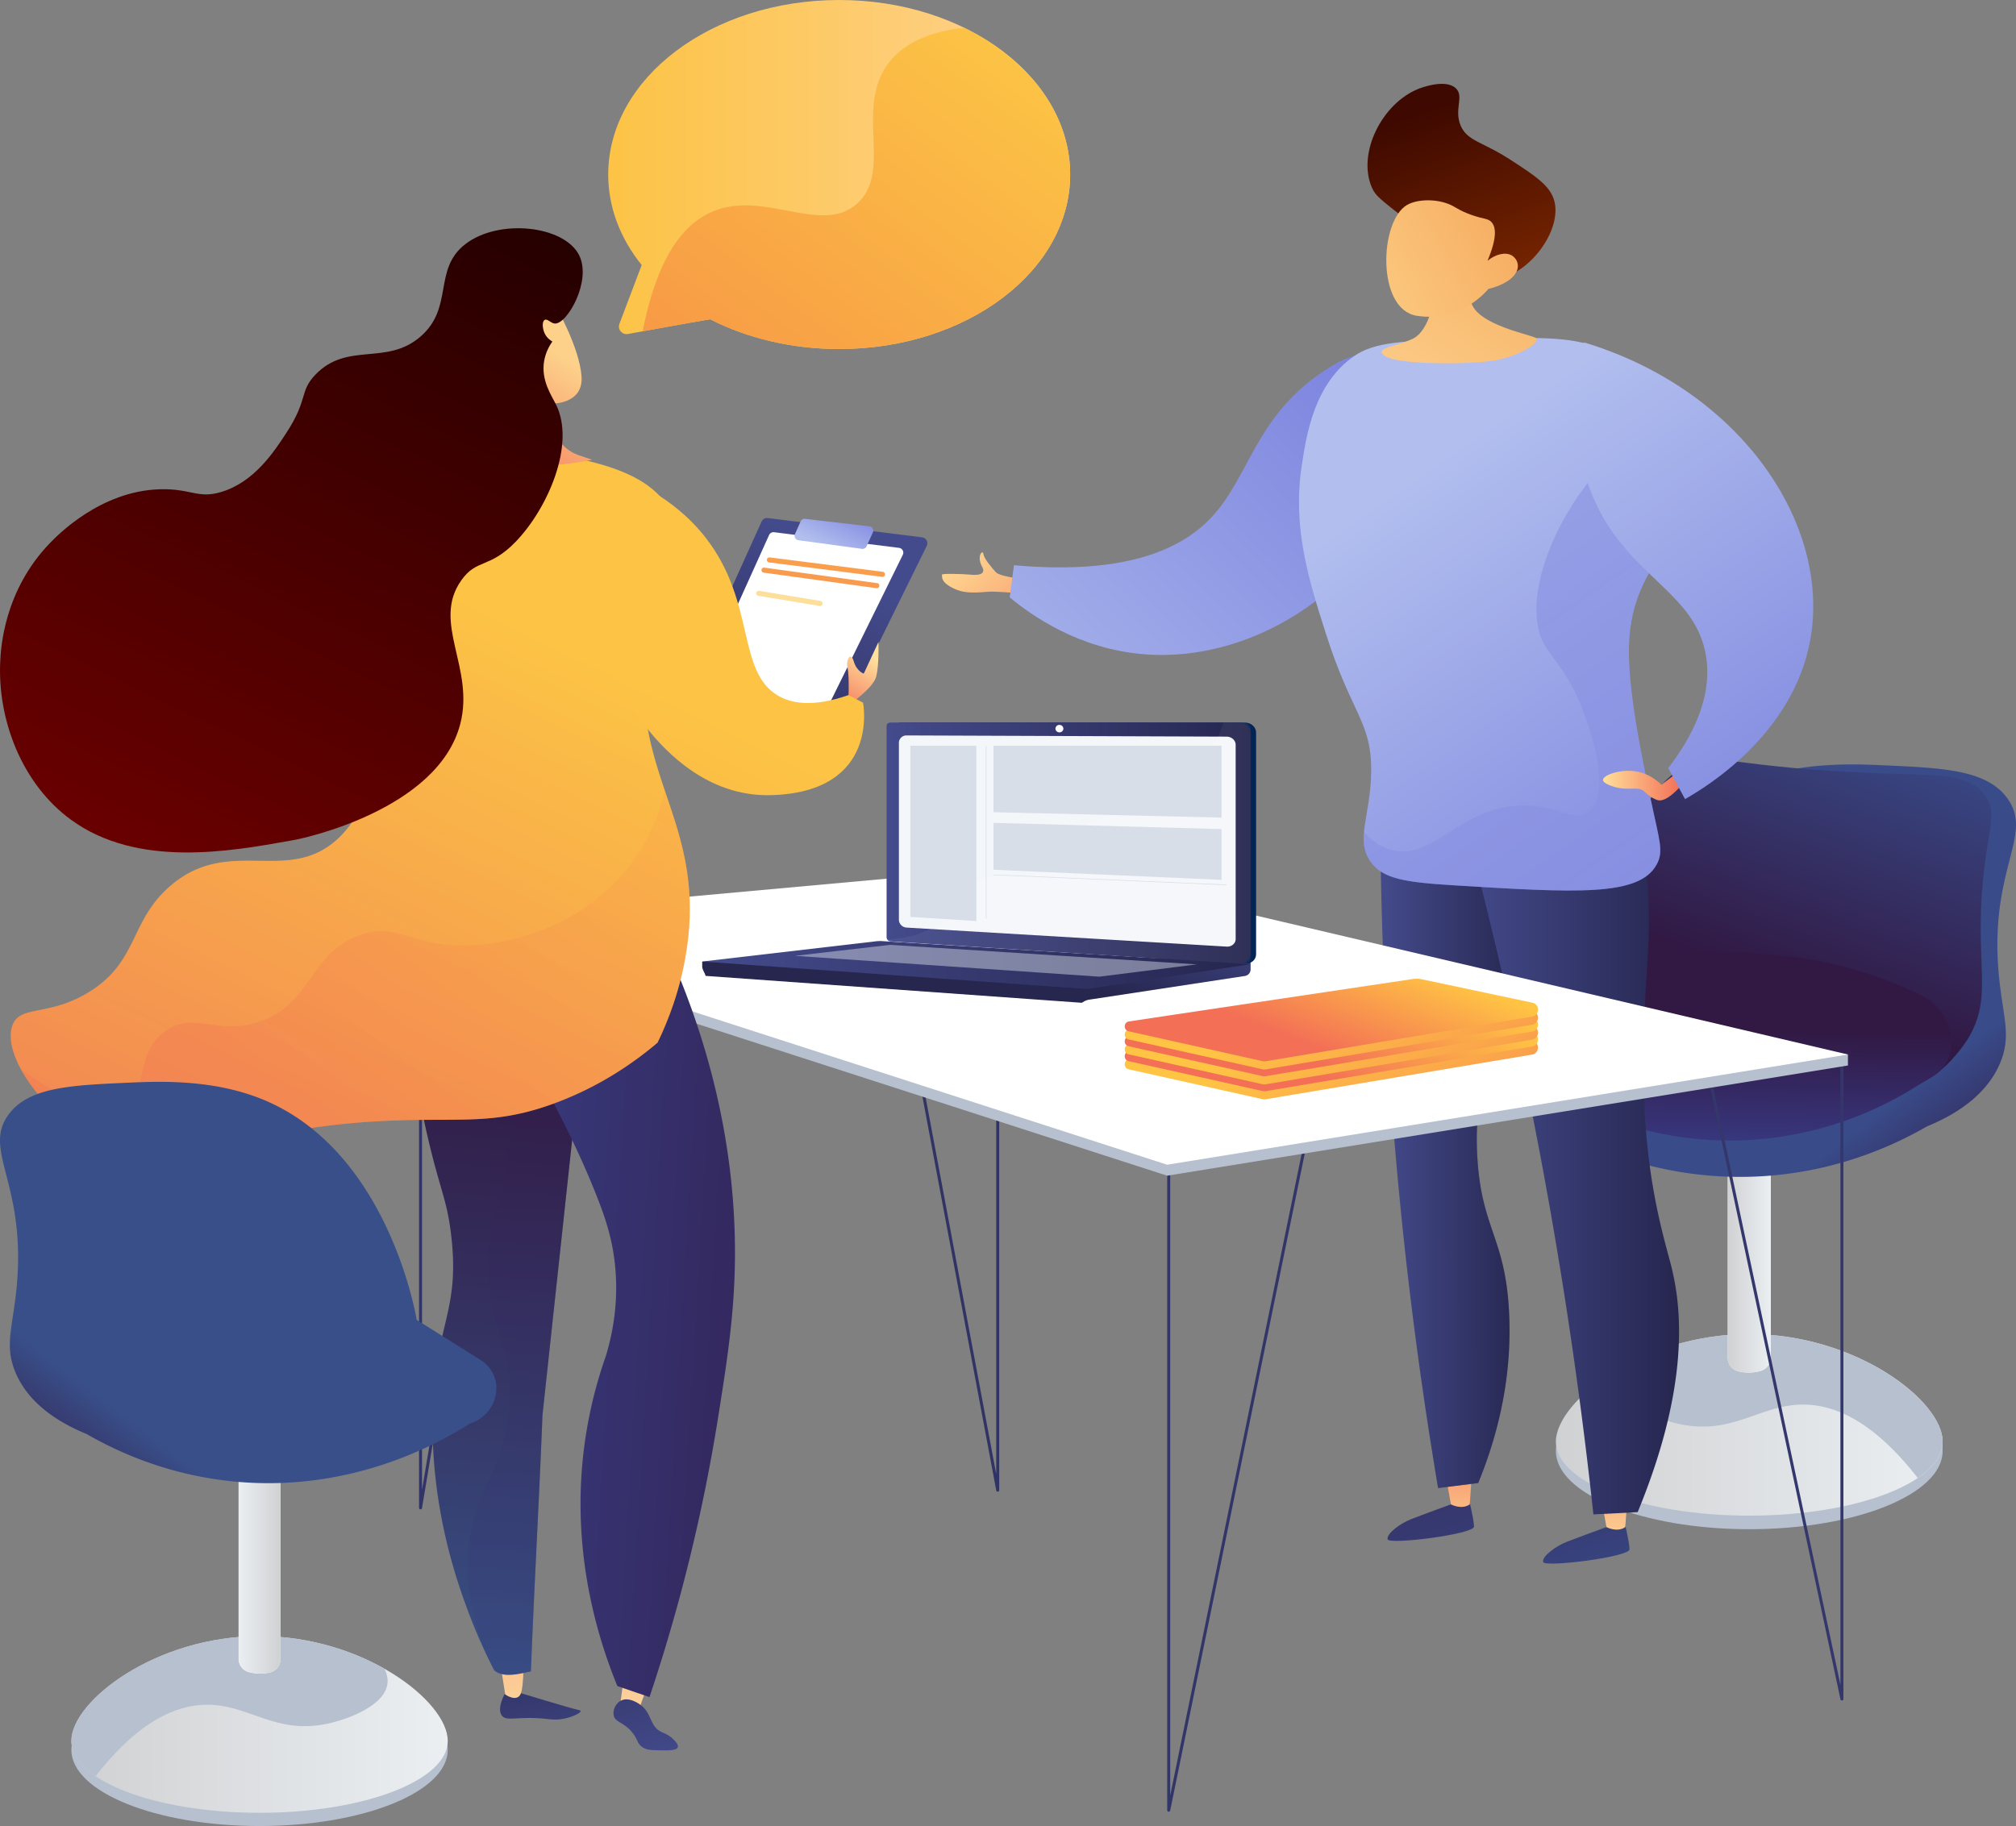
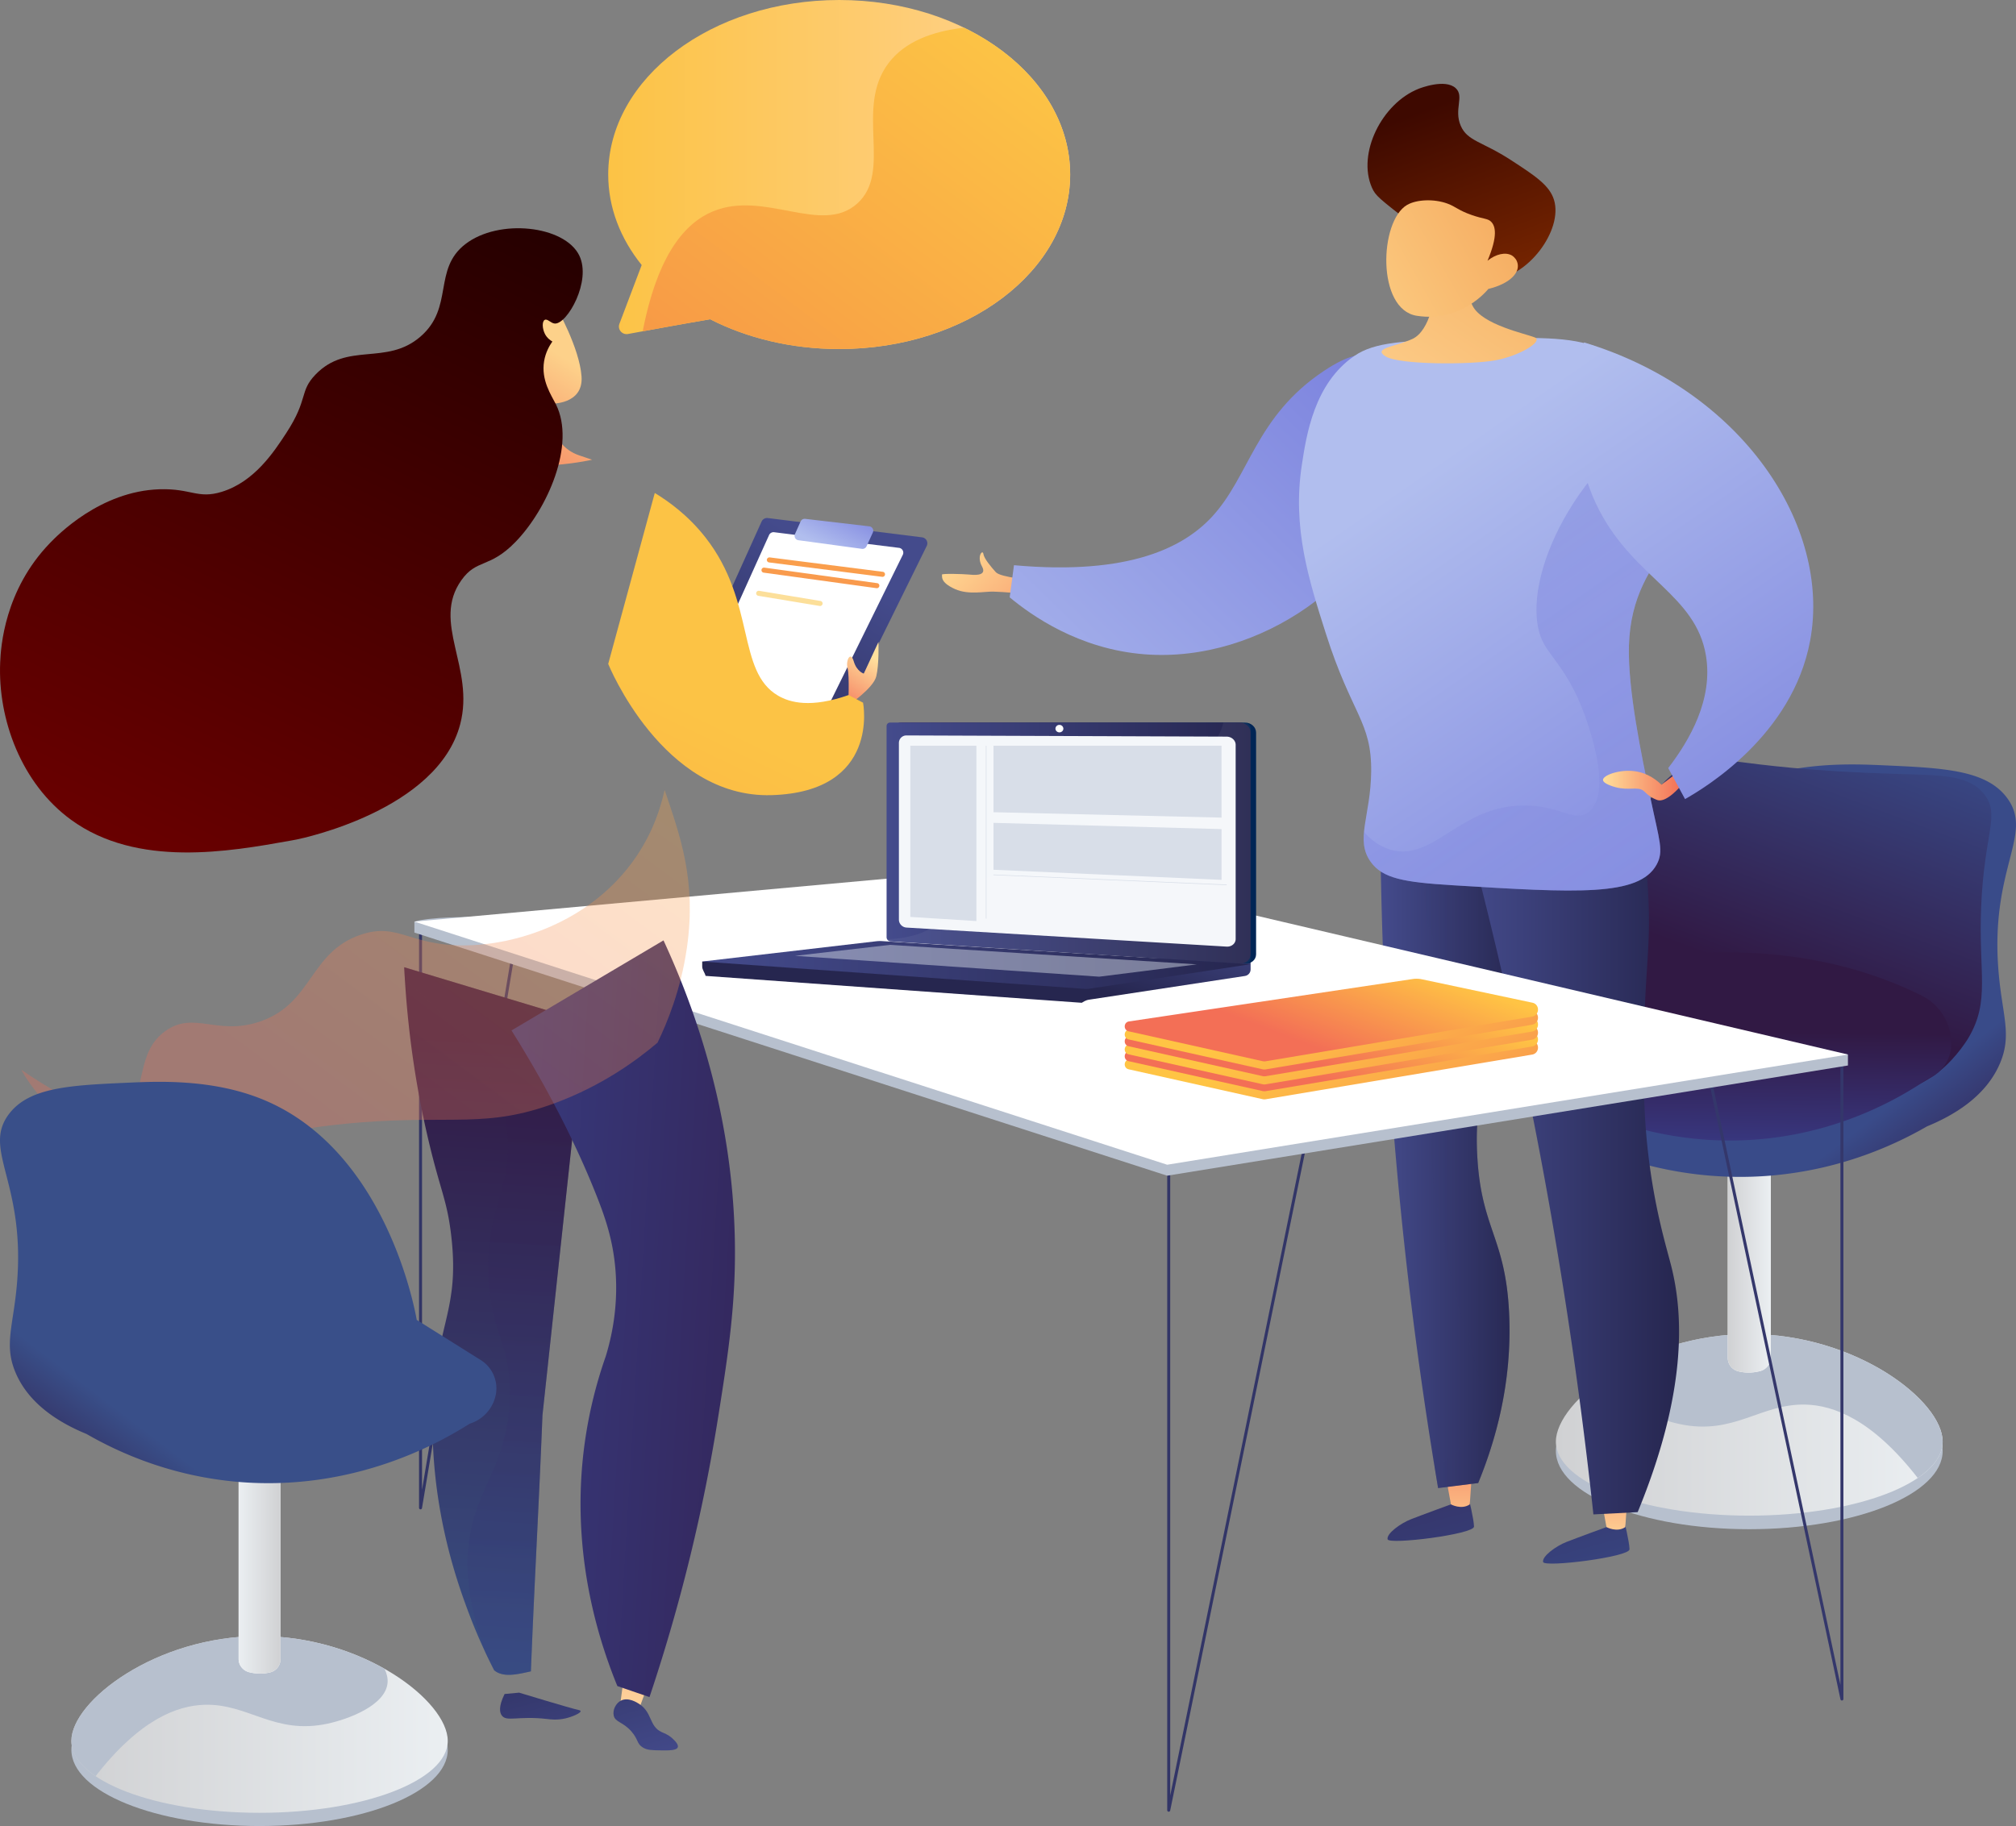
<svg xmlns="http://www.w3.org/2000/svg" width="266" height="241" fill="none">
  <rect width="100%" height="100%" fill="#808080" stroke="none" />
  <g clip-path="url(#a)">
    <path d="M230.806 201.826c14.093 0 25.518-4.628 25.518-10.337s-11.425-10.337-25.518-10.337c-14.092 0-25.517 4.628-25.517 10.337s11.425 10.337 25.517 10.337Z" fill="#B7C0CE" />
    <path d="M256.324 190.277c0 5.389-11.425 9.758-25.518 9.758-14.092 0-25.517-4.37-25.517-9.758 0-5.388 11.425-14.208 25.517-14.208 14.093 0 25.518 8.819 25.518 14.208Z" fill="url(#b)" />
    <path d="M256.324 190.277c0-5.389-11.425-14.208-25.517-14.208-6.507 0-12.442 1.882-16.95 4.435-.315.657-.462 1.308-.403 1.927.293 3.033 5.275 4.897 8.134 5.512 7.2 1.549 10.718-2.725 16.656-2.564 3.671.101 8.758 1.931 14.792 9.684 2.088-1.415 3.286-3.048 3.286-4.789h.001l.001.003Z" fill="#B7C0CE" />
    <path d="M232.204 180.966c-1.021.252-1.971.242-2.866.017a1.834 1.834 0 0 1-1.369-1.782v-28.559h5.674v28.525c0 .857-.602 1.592-1.439 1.799Z" fill="#fff" />
    <path d="M232.204 180.966c-1.021.252-1.971.242-2.866.017a1.834 1.834 0 0 1-1.369-1.782v-28.559h5.674v28.525c0 .857-.602 1.592-1.439 1.799Z" fill="url(#c)" />
    <path d="m200.826 138.62 8.667-5.439c.36-2.032 4.446-23.286 21.034-29.962 6.745-2.715 14.005-2.392 17.988-2.215 7.953.354 13.626.604 16.354 4.37 3.503 4.835-2.372 9.22-1.155 23.05.496 5.641 1.758 8.146.186 11.881-1.882 4.475-6.248 6.957-9.642 8.354-4.058 2.34-11.124 5.672-20.456 6.484-15.718 1.367-27.455-5.326-31.49-7.887a5.172 5.172 0 0 1-3.525-3.872 4.533 4.533 0 0 1 2.038-4.765l.001.001Z" fill="url(#d)" />
    <path d="M250.265 102.141c5.882.173 9.537.105 11.559 2.712 2.122 2.737-.022 5.068-.421 14.811-.361 8.882 1.216 12.394-1.677 17.316 0 0-1.469 2.501-3.789 4.381-8.198 6.639-29.346 6.558-38.247-7.302-7.101-11.059-4.141-27.358 4.204-32.751 4.088-2.642 5.025.149 28.372.834l-.001-.001Z" fill="url(#e)" />
    <path d="m200.194 133.737 8.667-5.439s23.217-7.577 44.699 3.106c2.406 1.198 3.903 3.667 3.903 6.338a5.083 5.083 0 0 1-3.146 4.689c-3.747 2.539-11.064 6.732-21.148 7.83-16.033 1.743-27.963-5.545-31.49-7.887a5.173 5.173 0 0 1-3.525-3.872 4.533 4.533 0 0 1 2.038-4.765h.002Z" fill="url(#f)" />
    <path d="M193.769 197.66s.696 2.801.719 3.816c.022 1.015-11.228 2.43-11.402 1.682-.175-.747 1.708-2.108 3.068-2.643 1.36-.535 5.347-1.993 5.347-1.993l2.268-.86v-.002Z" fill="url(#g)" />
    <path d="m190.801 195.049.646 3.501s1.381.756 2.483 0l.268-3.888-3.396.386h-.001v.001Z" fill="url(#h)" />
    <path d="M214.289 200.657s.696 2.801.718 3.816c.023 1.015-11.228 2.43-11.402 1.682-.176-.747 1.708-2.108 3.068-2.643 1.361-.535 5.348-1.993 5.348-1.993l2.269-.86-.001-.002Z" fill="url(#i)" />
    <path d="m211.32 198.046.646 3.501s1.381.756 2.483 0l.269-3.888-3.396.386h-.001l-.001.001Z" fill="url(#j)" />
    <path d="M185.412 102.761c-1.093 2.731-2.187 5.46-3.279 8.191.16 15.072.954 31.412 2.696 48.816a548.688 548.688 0 0 0 4.92 36.629l5.29-.664c2.152-5.245 4.556-13.122 4.073-22.572-.504-9.857-3.613-10.924-4.182-20.355-.738-12.223 4.154-15.889 5.716-30.788.598-5.698.713-13.086-.847-21.915-4.796.884-9.592 1.771-14.387 2.656v.002Z" fill="url(#k)" />
    <path opacity=".3" d="m199.8 100.105-7.77 1.435c-4.046 8.495-4.676 17.052-3.548 20.725 1.593 5.197 4.819 6.646 5.078 11.971.256 5.268-2.752 6.879-4.232 13.231-1.023 4.397-.343 8.311 1.058 15.96 2.823 15.407 6.985 19.857 4.232 25.2-.783 1.519-2.264 3.372-5.332 4.939.154.946.309 1.896.466 2.831l5.289-.664c2.152-5.244 4.556-13.122 4.073-22.573-.503-9.857-3.612-10.924-4.182-20.354-.738-12.224 4.155-15.889 5.716-30.788.597-5.698.712-13.086-.847-21.915v.001l-.001.001Z" fill="url(#l)" />
    <path d="M192.816 106.932a608.039 608.039 0 0 1 9.735 42.006 606.984 606.984 0 0 1 7.689 50.934l5.841-.3c6.44-15.638 6.086-25.865 4.446-32.412-.632-2.523-2.191-7.443-3.059-14.914-.606-5.207-.591-9.208-.558-14.019.074-10.548 1.005-12.923.518-20.949-.456-7.531-.732-11.339-3.075-13.387-6.169-5.398-20.453 2.435-21.536 3.042l-.001-.001Z" fill="url(#m)" />
    <path d="M136.297 76.577s-4.278-.364-4.896-1.052c-.618-.688-1.558-1.79-1.651-2.422-.093-.63-.92.313-.17 1.68.749 1.368-1.376 1.08-1.709 1.046-.763-.075-3.672-.16-3.588.018.084.178-.346.968 1.72 1.898 1.809.814 3.962.284 5.138.34l1.175.056 3.118.236.862-1.8h.001Z" fill="url(#n)" />
    <path d="m133.788 74.594-.565 4.246c2.832 2.345 9.096 6.84 17.808 7.515 15.361 1.19 30.593-10.095 33.429-22.786 1.405-6.285.257-15.104-3.678-16.522-1.093-.394-2.734-.337-6.117 1.918-9.029 6.02-9.797 13.927-14.785 19.275-3.59 3.85-10.648 7.749-26.092 6.355v-.001Z" fill="url(#o)" />
    <path d="M180.866 113.76c-2.109-2.916-.01-6.058.054-11.908.071-6.63-2.572-7.522-5.978-18.228-2.265-7.12-4.44-13.956-3.173-22.26.607-3.981 1.636-10.731 6.903-14.372 2.719-1.879 6.624-2.023 14.325-2.234 9.524-.262 14.284-.393 17.971 1.173.539.23 11.766 5.183 13.271 14.592 1.532 9.575-8.935 11.713-9.309 24.675-.168 5.819 1.678 14.603 2.874 20.3 1.148 5.47 1.745 6.846.782 8.606-2.322 4.243-10.521 3.739-26.92 2.731-6.433-.395-9.228-.897-10.8-3.074v-.001Z" fill="url(#p)" />
    <path opacity=".3" d="M203.289 84.044c.888 2.45 3.505 4.124 5.713 10.08.476 1.285 3.872 10.443.635 13.021-1.871 1.489-3.849-.893-8.674-.841-8.363.09-11.764 7.344-17.35 5.881-.968-.254-2.27-.856-3.642-2.367-.13 1.472.014 2.728.892 3.943 1.573 2.177 4.369 2.678 10.8 3.073 16.398 1.008 24.597 1.514 26.92-2.73.964-1.76.366-3.137-.782-8.607-1.198-5.697-3.042-14.48-2.874-20.3.373-12.963 10.841-15.1 9.31-24.675-.409-2.56-1.55-4.779-2.988-6.672-12.977 6.454-20.748 22.494-17.959 30.194h-.001Z" fill="url(#q)" />
    <path d="m221.76 101.651-2.545 1.915c-.527-.515-1.732-1.54-3.505-1.781-1.996-.273-4.2.52-4.202 1.147-.002.501 1.41.894 1.629.956 1.762.491 2.991-.131 3.738.498.264.222.606.647 1.341 1.008.194.094.393.175.499.207 1.178.35 2.979-1.781 3.134-1.966l-.088-1.981v-.002l-.001-.001Z" fill="url(#r)" />
    <path d="M211.013 67.348c-2.314-4.461-4.229-11.42-2.011-22.157 20.841 6.296 32.657 24.208 29.833 39.377-2.328 12.505-13.912 19.427-16.503 20.897l-2.221-4.095c2.841-3.696 5.944-9.073 4.977-14.851-1.34-8.011-9.39-10.14-14.074-19.17h-.001Z" fill="url(#s)" />
    <path d="M192.426 33.815s.477 3.8 1.884 6.561c1.272 2.496 7.008 3.668 8.189 4.153 1.182.485-1.948 2.432-5.201 3.027-3.253.595-12.679.601-14.467-.512-1.788-1.112 1.264-1.263 3.537-2.314 2.272-1.05 3.258-5.755 2.679-7.807-.58-2.052 3.378-3.108 3.378-3.108h.001Z" fill="url(#t)" />
    <path d="M185.918 29.283c-3.877-3.056-4.413-3.404-4.904-4.527-1.964-4.496 1.299-11.102 6.152-13.035.251-.1 3.508-1.362 4.901-.091 1.182 1.079-.274 2.799.673 4.979.89 2.038 2.829 2.05 6.632 4.527 3.133 2.039 5.081 3.306 5.671 5.25 1.217 4.009-3.519 10.31-8.171 10.497-1.672.068-2.195-.7-10.958-7.603l.005.002-.001.001Z" fill="url(#u)" />
    <path d="M196.374 38.135s-3.485 4.476-9.434 3.543c-5.328-.834-4.956-12.492-1.286-14.631 1.225-.715 3.546-.842 5.357-.167 1.069.398 1.396.874 3.158 1.492 1.622.57 2.112.437 2.573.89.578.568.914 1.861-.474 5.152 1.124-.904 2.389-1.173 3.219-.697.133.077.477.351.647.736.617 1.394-.805 2.967-3.759 3.682h-.001Z" fill="url(#v)" />
-     <path d="M131.643 196.872a.196.196 0 0 1-.194-.161l-14.59-77.863a.195.195 0 0 1 .157-.228.196.196 0 0 1 .231.158l14.199 75.77v-80.884c0-.109.088-.197.197-.197.11 0 .198.087.198.197v83.014a.198.198 0 0 1-.18.196h-.018v-.002Z" fill="#313365" />
    <path d="M55.487 199.202h-.017a.196.196 0 0 1-.18-.196v-76.245a.198.198 0 0 1 .394 0v73.863l12.406-74.17a.196.196 0 0 1 .227-.161c.107.018.18.118.162.225l-12.799 76.52a.198.198 0 0 1-.194.165v-.001Z" fill="#313466" />
    <path d="M243.031 224.432a.197.197 0 0 1-.193-.156l-17.857-83.943a.196.196 0 0 1 .152-.233.2.2 0 0 1 .235.152l17.465 82.103v-82.152a.198.198 0 0 1 .395 0v84.033a.196.196 0 0 1-.178.195h-.021l.002.001Z" fill="#34376B" />
    <path d="M154.205 239.109h-.019a.197.197 0 0 1-.178-.196V154.55c0-.109.088-.197.197-.197.11 0 .198.088.198.197v82.411l19.184-93.675a.198.198 0 0 1 .234-.153.195.195 0 0 1 .154.232L154.4 238.952a.198.198 0 0 1-.194.157h-.001Z" fill="#323567" />
    <path d="M243.825 139.176v1.448l-89.824 14.544-99.325-32.086v-1.448c15.555-4.551 189.149 17.543 189.149 17.543v-.001Z" fill="#B7C0CE" />
    <path d="m137.165 114.134 106.66 25.042L154 153.72l-99.324-32.086 82.489-7.5Z" fill="#fff" />
    <path d="M66.577 223.576c-.85 1.723-.611 2.464-.4 2.789.62.956 2.117.053 6.02.511.457.054 1.331.172 2.422-.083.933-.218 2.035-.711 1.988-.96-.016-.09-.184-.126-.245-.14-1.084-.228-7.865-2.295-7.865-2.295l-1.92.178Z" fill="url(#w)" />
-     <path d="m66.055 219.789.605 3.852s1.666 1.169 2.106-.25c.315-1.022.307-3.774.307-3.774l-3.017.172h-.001Z" fill="url(#x)" />
    <path d="m85.737 221.695-1.636 4.436-2.378-.377.551-4.107 3.463.048Z" fill="url(#y)" />
    <path d="M83.36 228.574c-1.15-1.356-2.179-1.233-2.385-2.164-.163-.732.289-1.631.97-1.971.958-.479 2.118.27 2.379.438 1.78 1.15 1.296 2.946 2.974 3.724.338.157.873.324 1.437.849.24.223.833.775.693 1.155-.161.44-1.22.424-2.225.409-1.207-.017-1.81-.025-2.391-.385-.805-.498-.564-1.009-1.452-2.055Z" fill="url(#z)" />
    <path d="M53.332 127.657c.44 8.959 1.732 16.606 3.203 22.842 1.581 6.707 2.443 7.853 2.992 12.503 1.193 10.117-2.067 11.638-2.424 23.109-.393 12.668 3.212 22.652 4.629 26.46a72.362 72.362 0 0 0 3.473 7.873c1.19.986 2.97.56 4.845.14.447-11.492 1.079-22.311 1.525-33.802l5.596-51.938-23.837-7.187h-.002Z" fill="url(#A)" />
    <path opacity=".3" d="M70.048 220.582c.447-11.492 1.079-22.311 1.525-33.802l5.596-51.938-23.837-7.187c.03.593.072 1.165.107 1.748 11.276 9.306 13.606 16.819 13.61 21.977.004 6.257-3.375 9.43-2.507 18.483.623 6.473 2.61 7.573 2.735 13.423.162 7.533-3.004 11.838-4.496 16.225-1.442 4.24-1.859 10.21 1.286 18.624.408.867.792 1.642 1.135 2.308 1.19.985 2.97.56 4.845.14l.001-.001Z" fill="url(#B)" />
    <path d="M67.488 135.995c6.011 9.6 9.398 17.183 11.249 21.872 1.13 2.859 2.16 5.841 2.472 9.775.38 4.818-.501 8.803-1.282 11.359a58.923 58.923 0 0 0-2.769 11.392c-1.941 13.942 1.588 25.5 4.297 32.133l4.24 1.457a228.858 228.858 0 0 0 9.065-36.97c1.344-8.458 2.367-15.093 2.196-23.489-.18-8.854-1.75-22.833-9.411-39.412l-20.057 11.885v-.002Z" fill="url(#C)" />
-     <path d="M69.072 59.28c8.95 1.33 15.773 2.767 18.904 7.339 3.308 4.829-1.704 8.622-2.855 19.395-1.763 16.493 7.896 22.435 5.513 39.054-.803 5.6-2.622 9.957-3.88 12.55-2.832 2.395-7.343 5.675-13.51 7.965-8.975 3.332-13.475 1.602-25.626 2.551-19.875 1.552-22.73 7.345-31.797 4.014-9.163-3.368-15.946-12.847-14.11-17 1.102-2.485 4.775-1.027 9.931-4.16 6.646-4.038 5.401-9.331 10.762-14.008 7.7-6.719 15.387-.264 21.971-6.103 6.66-5.906 7.167-19.938 4.103-28.219-2.001-5.409-2.165-11.334-3.683-16.895a3.571 3.571 0 0 1 .04-2.047c1.042-3.238 6.952-3.98 11.42-4.5 6.815-.792 12.08-.048 12.815.063h.002Z" fill="url(#D)" />
    <path opacity=".3" d="M16.731 145.889c2.716-1.881 1.112-7.016 5.133-9.845 3.733-2.626 6.759.641 12.303-1.177 7.111-2.331 6.59-9.164 13.404-11.494 4.899-1.676 6.454 1.418 13.573 1.402 7.106-.017 16.357-3.125 22.092-10.726 2.436-3.23 3.763-6.647 4.458-9.796 2.03 6.05 4.22 11.895 2.942 20.815-.803 5.6-2.622 9.957-3.881 12.55-2.831 2.396-7.342 5.676-13.51 7.965-8.974 3.332-13.474 1.602-25.625 2.551-19.875 1.552-22.73 7.345-31.797 4.014-5.857-2.151-10.728-6.798-13.01-10.957 7.987 5.512 11.95 6.063 13.92 4.698h-.002Z" fill="url(#E)" />
    <path d="M73.421 40.577s3.043 5.328 3.31 9.104c.27 3.778-4.087 3.595-4.087 3.595l.215 2.381c.184 2.033 1.57 3.77 3.537 4.434l1.73.584s-11.15 2.588-17.36-1.523l1.758-.207c2.49-.293 4.427-2.267 4.628-4.719l.084-1.023s-2.201-11.745 6.183-12.626h.002Z" fill="url(#F)" />
    <path d="m88.853 94.608 11.635-25.775a.795.795 0 0 1 .828-.461l20.344 2.546a.791.791 0 0 1 .617 1.135l-13.718 27.851a.798.798 0 0 1-.909.42l-18.112-4.445-.686-1.27v-.001Z" fill="url(#G)" />
    <path d="m92.055 91.487 9.42-20.87a.647.647 0 0 1 .671-.374l16.473 2.063a.641.641 0 0 1 .5.918l-11.107 22.55a.646.646 0 0 1-.736.341l-14.666-3.6-.554-1.026-.001-.002Z" fill="#fff" />
    <path d="m104.891 70.491.746-1.673a.584.584 0 0 1 .602-.341l8.465.988a.58.58 0 0 1 .464.816l-.835 1.822a.583.583 0 0 1-.61.334l-8.377-1.138a.579.579 0 0 1-.455-.809v.001Z" fill="url(#H)" />
    <path d="M116.438 76.134c-.014 0-.026-.002-.039-.004l-14.921-1.9a.336.336 0 0 1-.292-.374c.025-.184.2-.31.377-.29l14.92 1.9a.335.335 0 0 1-.047.667h.002Z" fill="url(#I)" />
    <path d="M115.67 77.629c-.014 0-.028-.002-.043-.004l-14.844-2.044a.335.335 0 1 1 .093-.662l14.846 2.044a.334.334 0 0 1-.051.666h-.001Z" fill="url(#J)" />
    <path d="M108.202 79.979c-.017 0-.034-.002-.051-.004l-8.095-1.34a.333.333 0 0 1-.278-.384.338.338 0 0 1 .389-.275l8.095 1.34a.334.334 0 0 1-.059.663h-.001Z" fill="url(#K)" />
    <path d="M111.918 93.085s3.315-2.238 3.701-3.816c.387-1.577.29-4.546.29-4.546l-1.933 4.182s-.934-.266-1.336-1.644-1.081-.116-.807.925c.275 1.041.085 4.898.085 4.898v.001Z" fill="url(#L)" />
    <path d="M86.394 65.064c1.75 1.06 4.391 2.918 6.725 5.916 6.64 8.531 4.05 17.62 9.543 20.834 1.57.919 4.327 1.666 9.305-.081l1.908 1.007s2.33 11.764-12.062 12.204c-14.393.441-21.563-17.32-21.563-17.32l6.144-22.56Z" fill="url(#M)" />
    <path d="M73.207 42.703c-.53-.033-.98-.687-1.338-.482-.376.215-.313 1.181.032 1.854.284.552.732.856.98.998-.397.569-.897 1.448-1.089 2.592-.424 2.526.97 4.523 1.556 5.696 2.647 5.286-1.107 13.812-5.336 18.168-3.437 3.54-5.107 2.182-7.142 5.056-3.962 5.596 1.802 11.531-.148 18.991-2.966 11.343-20.86 15.08-21.6 15.225-.293.058-.489.094-.794.148-8.032 1.44-20.205 3.623-28.95-2.75-6.543-4.767-9.68-13.24-9.355-20.769.085-1.98.527-9.5 6.567-15.758.959-.993 6.637-6.862 14.475-7.098 4.152-.125 5.02 1.308 8.177.343 4.321-1.32 6.915-5.293 8.524-7.758 2.96-4.534 1.696-5.462 3.848-7.707 4.214-4.398 9.342-1.124 13.86-5.023 4.455-3.844 1.608-8.866 5.917-12.203 4.444-3.44 13.108-2.456 15.037 1.487 1.658 3.389-1.6 9.088-3.221 8.99Z" fill="url(#N)" />
    <path d="M34.248 241c13.713 0 24.83-4.504 24.83-10.06 0-5.556-11.117-10.059-24.83-10.059-13.713 0-24.83 4.503-24.83 10.059 0 5.556 11.117 10.06 24.83 10.06Z" fill="#B7C0CE" />
    <path d="M9.418 229.761c0 5.243 11.117 9.495 24.83 9.495 13.713 0 24.83-4.251 24.83-9.495 0-5.244-11.117-13.825-24.83-13.825-13.713 0-24.83 8.581-24.83 13.825Z" fill="url(#O)" />
    <path d="M9.419 229.761c0-5.244 11.117-13.825 24.83-13.825 6.332 0 12.107 1.831 16.493 4.316.307.639.45 1.274.392 1.876-.286 2.95-5.134 4.764-7.917 5.363-7.008 1.507-10.43-2.653-16.207-2.495-3.572.098-8.522 1.88-14.394 9.423-2.032-1.376-3.198-2.965-3.198-4.659h.001v.001Z" fill="#B7C0CE" />
    <path d="M32.885 220.7c.992.245 1.919.235 2.789.015a1.782 1.782 0 0 0 1.332-1.733v-27.791h-5.522v27.759c0 .834.585 1.549 1.401 1.751v-.001Z" fill="#fff" />
    <path d="M32.885 220.7c.992.245 1.919.235 2.789.015a1.782 1.782 0 0 0 1.332-1.733v-27.791h-5.522v27.759c0 .834.585 1.549 1.401 1.751v-.001Z" fill="url(#P)" />
    <path d="m63.421 179.494-8.435-5.292c-.351-1.978-4.327-22.661-20.468-29.156-6.565-2.641-13.628-2.328-17.505-2.156-7.739.343-13.259.588-15.914 4.252-3.409 4.705 2.31 8.972 1.126 22.431-.484 5.488-1.71 7.926-.181 11.562 1.832 4.356 6.08 6.77 9.385 8.128 3.949 2.276 10.824 5.52 19.905 6.31 15.296 1.33 26.715-5.183 30.642-7.674a5.03 5.03 0 0 0 3.429-3.767 4.412 4.412 0 0 0-1.983-4.637l-.001-.001Z" fill="url(#Q)" />
    <path d="m92.653 126.901 72.357-.534v1.581c0 .43-.316.794-.742.86l-20.461 3.114c-.243.036-.489.047-1.078.426l-49.632-3.55c-.1-.428-.445-.796-.445-1.236v-.66l.001-.001Z" fill="url(#R)" />
    <path d="m118.912 124.287 45.351 2.894c.811.052 1.471-.499 1.471-1.23V96.687c0-.731-.66-1.323-1.471-1.323h-45.351c-.669 0-1.209.535-1.209 1.195v26.455c0 .66.54 1.231 1.209 1.273Z" fill="url(#S)" />
    <path d="M163.54 95.364h-46.097a.461.461 0 0 0-.463.46v27.873c0 .282.232.527.515.546l46.043 2.937c.812.052 1.471-.499 1.471-1.23V96.686c0-.731-.66-1.323-1.471-1.323h.001l.001.001Z" fill="url(#T)" />
    <path d="m119.603 122.421 42.24 2.513c.659.039 1.196-.412 1.196-1.008V98.305c0-.596-.537-1.082-1.196-1.085l-42.24-.157a.986.986 0 0 0-.998.98v23.334c0 .543.447 1.011.998 1.043v.001Z" fill="#F4F7FA" />
    <path d="M128.931 116.276c3.514-1.699 6.278.454 8.944-1.67 1.616-1.288.822-2.248 2.812-4.172 2.204-2.132 3.637-1.416 5.852-3.333 2.8-2.426 1.399-4.314 3.811-6.055 2.927-2.113 6.08-.157 8.865-2.183 1.201-.874 1.86-2.144 2.205-3.497h2.725c.478 0 .866.348.866.777V126.5c0 .429-.388.751-.866.722l-46.456-2.964a.764.764 0 0 1-.56-.307c3.4-.111 5.49-1.136 6.825-2.195 2.613-2.072 2.16-4.115 4.976-5.477v-.002h.001Z" fill="#fff" opacity=".05" />
    <path d="M139.262 96.165c0 .272.234.492.521.493.289 0 .522-.219.522-.491a.509.509 0 0 0-.522-.494.506.506 0 0 0-.521.492Z" fill="#fff" />
    <path d="m130.082 121.233.079.003V98.423h-.079V121.233ZM131.086 115.496l30.769 1.33v-.082l-30.769-1.323v.075ZM128.831 121.562l-8.718-.546V98.422h8.718v23.14ZM161.175 107.909l-30.089-.713v-8.774h30.089v9.487ZM161.175 116.124l-30.089-1.333V108.6l30.089.826v6.698Z" fill="#D8DEE8" />
    <path d="m116.382 124.207 48.63 3.046-21.203 3.226a3.339 3.339 0 0 1-.734.029l-50.419-3.606 22.954-2.674a4.44 4.44 0 0 1 .773-.021h-.001Z" fill="url(#U)" />
    <path opacity=".47" d="m157.914 127.278-40.486-2.574-12.53 1.448 40.137 2.751 12.879-1.625Z" fill="#D8DEE8" />
    <path d="m148.973 139.822 37.423-5.595c.406-.06.82-.048 1.222.037l14.567 3.086c1.016.215.984 1.665-.04 1.837l-35.165 5.897a.949.949 0 0 1-.364-.01l-17.69-3.946c-.724-.16-.687-1.197.047-1.307v.001Z" fill="url(#V)" />
    <path d="m148.973 138.75 37.423-5.595c.406-.061.82-.048 1.222.036l14.567 3.087c1.016.216.984 1.666-.04 1.838l-35.165 5.897a.97.97 0 0 1-.364-.01l-17.69-3.946c-.724-.161-.687-1.197.047-1.307Z" fill="url(#W)" />
    <path d="m148.973 137.852 37.423-5.595c.406-.061.82-.048 1.222.036l14.567 3.086c1.016.215.984 1.665-.04 1.838l-35.165 5.896a.97.97 0 0 1-.364-.009l-17.69-3.947c-.724-.16-.687-1.197.047-1.306v.001Z" fill="url(#X)" />
    <path d="m148.973 136.778 37.423-5.594c.406-.06.82-.048 1.222.037l14.567 3.087c1.016.215.984 1.665-.04 1.837l-35.165 5.897a.949.949 0 0 1-.364-.01l-17.69-3.945c-.724-.161-.687-1.197.047-1.307v-.002Z" fill="url(#Y)" />
    <path d="m148.973 135.88 37.423-5.595c.406-.061.82-.048 1.222.036l14.567 3.086c1.016.216.984 1.666-.04 1.838l-35.165 5.897a.99.99 0 0 1-.364-.01l-17.69-3.946c-.724-.161-.687-1.197.047-1.307v.001Z" fill="url(#Z)" />
    <path d="m148.973 134.807 37.423-5.595c.406-.061.82-.048 1.222.036l14.567 3.087c1.016.215.984 1.665-.04 1.838l-35.165 5.897a.99.99 0 0 1-.364-.01l-17.69-3.946c-.724-.161-.687-1.198.047-1.307Z" fill="url(#aa)" />
    <path d="M84.666 34.979c-2.802-3.483-4.416-7.573-4.416-11.947C80.25 10.312 93.894 0 110.727 0c16.832 0 30.476 10.312 30.476 23.032s-13.645 23.033-30.476 23.033c-6.308 0-12.168-1.449-17.031-3.93-3.214.544-8.203 1.46-10.835 1.945-.776.143-1.41-.61-1.133-1.342l2.939-7.758h-.001v-.001Z" fill="url(#ab)" />
    <path d="M94.048 27.907c6.834-2.851 14.348 3.167 19.046-1.032 4.735-4.232-.38-12.6 4.155-18.562 2.164-2.843 5.796-4.188 9.953-4.659 8.422 4.098 13.999 11.246 13.999 19.378 0 12.72-13.646 23.032-30.477 23.032-6.308 0-12.168-1.449-17.03-3.93-2.536.43-6.176 1.09-8.893 1.589 2.004-10.313 5.69-14.333 9.245-15.816h.002Z" fill="url(#ac)" />
  </g>
  <defs>
    <linearGradient id="C" x1="126.034" y1="176.385" x2="51.931" y2="171.959" gradientUnits="userSpaceOnUse">
      <stop stop-color="#311944" />
      <stop offset="1" stop-color="#394189" />
    </linearGradient>
    <linearGradient id="b" x1="205.29" y1="188.053" x2="256.324" y2="188.053" gradientUnits="userSpaceOnUse">
      <stop stop-color="#D0D1D3" />
      <stop offset="1" stop-color="#EBEFF2" />
    </linearGradient>
    <linearGradient id="d" x1="258.838" y1="160.011" x2="248.532" y2="146.482" gradientUnits="userSpaceOnUse">
      <stop stop-color="#311944" />
      <stop offset="1" stop-color="#394B89" />
    </linearGradient>
    <linearGradient id="e" x1="235.277" y1="129.859" x2="248.471" y2="94.623" gradientUnits="userSpaceOnUse">
      <stop stop-color="#311944" />
      <stop offset="1" stop-color="#394B89" />
    </linearGradient>
    <linearGradient id="f" x1="227.78" y1="136.127" x2="227.578" y2="153.338" gradientUnits="userSpaceOnUse">
      <stop stop-color="#311944" />
      <stop offset="1" stop-color="#393C89" />
    </linearGradient>
    <linearGradient id="g" x1="179.451" y1="167.999" x2="193.85" y2="220.345" gradientUnits="userSpaceOnUse">
      <stop stop-color="#311944" />
      <stop offset="1" stop-color="#394B89" />
    </linearGradient>
    <linearGradient id="h" x1="192.38" y1="204.989" x2="192.587" y2="187.348" gradientUnits="userSpaceOnUse">
      <stop stop-color="#FFDF9A" />
      <stop offset="1" stop-color="#F36F56" />
    </linearGradient>
    <linearGradient id="i" x1="197.746" y1="162.966" x2="212.146" y2="215.313" gradientUnits="userSpaceOnUse">
      <stop stop-color="#311944" />
      <stop offset="1" stop-color="#394B89" />
    </linearGradient>
    <linearGradient id="j" x1="212.931" y1="205.231" x2="213.139" y2="187.59" gradientUnits="userSpaceOnUse">
      <stop stop-color="#FFE09E" />
      <stop offset="1" stop-color="#F36F56" />
    </linearGradient>
    <linearGradient id="k" x1="182.133" y1="148.252" x2="201.055" y2="148.252" gradientUnits="userSpaceOnUse">
      <stop stop-color="#444B8C" />
      <stop offset="1" stop-color="#26264F" />
    </linearGradient>
    <linearGradient id="l" x1="182.134" y1="148.251" x2="201.056" y2="148.251" gradientUnits="userSpaceOnUse">
      <stop stop-color="#444B8C" />
      <stop offset="1" stop-color="#26264F" />
    </linearGradient>
    <linearGradient id="m" x1="192.816" y1="150.936" x2="221.539" y2="150.936" gradientUnits="userSpaceOnUse">
      <stop stop-color="#444B8C" />
      <stop offset="1" stop-color="#26264F" />
    </linearGradient>
    <linearGradient id="n" x1="125.802" y1="71.967" x2="143.441" y2="90.054" gradientUnits="userSpaceOnUse">
      <stop stop-color="#FFDD94" />
      <stop offset="1" stop-color="#F36F56" />
    </linearGradient>
    <linearGradient id="o" x1="210.674" y1="18.928" x2="126.266" y2="105.868" gradientUnits="userSpaceOnUse">
      <stop stop-color="#6064D6" />
      <stop offset="1" stop-color="#B1BEEE" />
    </linearGradient>
    <linearGradient id="p" x1="250.289" y1="154.499" x2="186.82" y2="62.702" gradientUnits="userSpaceOnUse">
      <stop stop-color="#6064D6" />
      <stop offset="1" stop-color="#B1BEEE" />
    </linearGradient>
    <linearGradient id="q" x1="250.279" y1="154.504" x2="186.81" y2="62.707" gradientUnits="userSpaceOnUse">
      <stop stop-color="#B1BEEE" />
      <stop offset="1" stop-color="#6064D6" />
    </linearGradient>
    <linearGradient id="r" x1="211.507" y1="103.646" x2="221.848" y2="103.646" gradientUnits="userSpaceOnUse">
      <stop stop-color="#FFDF9A" />
      <stop offset="1" stop-color="#F36F56" />
    </linearGradient>
    <linearGradient id="s" x1="268.31" y1="142.037" x2="204.842" y2="50.241" gradientUnits="userSpaceOnUse">
      <stop stop-color="#6064D6" />
      <stop offset="1" stop-color="#B1BEEE" />
    </linearGradient>
    <linearGradient id="t" x1="187.53" y1="52.654" x2="198.667" y2="36.334" gradientUnits="userSpaceOnUse">
      <stop stop-color="#FCCB87" />
      <stop offset="1" stop-color="#F7B76C" />
    </linearGradient>
    <linearGradient id="u" x1="204.544" y1="56.421" x2="188.865" y2="14.133" gradientUnits="userSpaceOnUse">
      <stop stop-color="#A33B00" />
      <stop offset="1" stop-color="#3E0900" />
    </linearGradient>
    <linearGradient id="v" x1="169.5" y1="45.038" x2="206.318" y2="24.228" gradientUnits="userSpaceOnUse">
      <stop stop-color="#FFDB91" />
      <stop offset="1" stop-color="#F3A156" />
    </linearGradient>
    <linearGradient id="w" x1="74.474" y1="236.883" x2="66.645" y2="209.527" gradientUnits="userSpaceOnUse">
      <stop stop-color="#444B8C" />
      <stop offset="1" stop-color="#26264F" />
    </linearGradient>
    <linearGradient id="x" x1="67.401" y1="231.479" x2="68" y2="187.76" gradientUnits="userSpaceOnUse">
      <stop stop-color="#FFE3A5" />
      <stop offset="1" stop-color="#F36F56" />
    </linearGradient>
    <linearGradient id="y" x1="83.62" y1="231.702" x2="84.218" y2="187.982" gradientUnits="userSpaceOnUse">
      <stop stop-color="#FFE3A7" />
      <stop offset="1" stop-color="#F36F56" />
    </linearGradient>
    <linearGradient id="z" x1="86.648" y1="233.401" x2="78.819" y2="206.042" gradientUnits="userSpaceOnUse">
      <stop stop-color="#444B8C" />
      <stop offset="1" stop-color="#26264F" />
    </linearGradient>
    <linearGradient id="A" x1="64.911" y1="137.09" x2="59.689" y2="227.376" gradientUnits="userSpaceOnUse">
      <stop stop-color="#311944" />
      <stop offset="1" stop-color="#395489" />
    </linearGradient>
    <linearGradient id="B" x1="64.91" y1="137.09" x2="59.688" y2="227.376" gradientUnits="userSpaceOnUse">
      <stop stop-color="#311944" />
      <stop offset="1" stop-color="#394689" />
    </linearGradient>
    <linearGradient id="c" x1="227.969" y1="165.897" x2="233.643" y2="165.897" gradientUnits="userSpaceOnUse">
      <stop stop-color="#D0D1D3" />
      <stop offset="1" stop-color="#EBEFF2" />
    </linearGradient>
    <linearGradient id="D" x1="16.197" y1="194.235" x2="69.681" y2="83.117" gradientUnits="userSpaceOnUse">
      <stop stop-color="#EE7058" />
      <stop offset="1" stop-color="#FCC345" />
    </linearGradient>
    <linearGradient id="E" x1="96.49" y1="70.101" x2="40.832" y2="145.208" gradientUnits="userSpaceOnUse">
      <stop stop-color="#FFC444" />
      <stop offset="1" stop-color="#F36F56" />
    </linearGradient>
    <linearGradient id="F" x1="75.839" y1="48.082" x2="64.604" y2="66.047" gradientUnits="userSpaceOnUse">
      <stop stop-color="#FDD18A" />
      <stop offset="1" stop-color="#F36F56" />
    </linearGradient>
    <linearGradient id="G" x1="110.934" y1="74.301" x2="91.594" y2="104.87" gradientUnits="userSpaceOnUse">
      <stop stop-color="#444B8C" />
      <stop offset="1" stop-color="#26264F" />
    </linearGradient>
    <linearGradient id="H" x1="109.053" y1="72.331" x2="113.677" y2="62.998" gradientUnits="userSpaceOnUse">
      <stop stop-color="#B1BEEE" />
      <stop offset="1" stop-color="#6165D7" />
    </linearGradient>
    <linearGradient id="I" x1="110.845" y1="57.296" x2="106.719" y2="96.419" gradientUnits="userSpaceOnUse">
      <stop stop-color="#FFC444" />
      <stop offset="1" stop-color="#F36F56" />
    </linearGradient>
    <linearGradient id="J" x1="110.272" y1="57.237" x2="106.147" y2="96.36" gradientUnits="userSpaceOnUse">
      <stop stop-color="#FFC444" />
      <stop offset="1" stop-color="#F36F56" />
    </linearGradient>
    <linearGradient id="K" x1="106.508" y1="56.839" x2="102.384" y2="95.963" gradientUnits="userSpaceOnUse">
      <stop stop-color="#FFE4AA" />
      <stop offset="1" stop-color="#F9DB8D" />
    </linearGradient>
    <linearGradient id="L" x1="114.841" y1="86.508" x2="110.2" y2="93.843" gradientUnits="userSpaceOnUse">
      <stop stop-color="#FFE09D" />
      <stop offset="1" stop-color="#F36F56" />
    </linearGradient>
    <linearGradient id="M" x1="39.855" y1="205.626" x2="93.341" y2="94.506" gradientUnits="userSpaceOnUse">
      <stop stop-color="#F47D49" />
      <stop offset="1" stop-color="#FCC345" />
    </linearGradient>
    <linearGradient id="N" x1="18.883" y1="113.13" x2="61.134" y2="25.201" gradientUnits="userSpaceOnUse">
      <stop stop-color="#690000" />
      <stop offset="1" stop-color="#260000" />
    </linearGradient>
    <linearGradient id="O" x1="9.418" y1="227.597" x2="59.078" y2="227.597" gradientUnits="userSpaceOnUse">
      <stop stop-color="#D0D1D3" />
      <stop offset="1" stop-color="#EBEFF2" />
    </linearGradient>
    <linearGradient id="P" x1="37.006" y1="206.037" x2="31.484" y2="206.037" gradientUnits="userSpaceOnUse">
      <stop stop-color="#D0D1D3" />
      <stop offset="1" stop-color="#EBEFF2" />
    </linearGradient>
    <linearGradient id="Q" x1="6.968" y1="200.308" x2="16.997" y2="187.143" gradientUnits="userSpaceOnUse">
      <stop stop-color="#311944" />
      <stop offset="1" stop-color="#394F89" />
    </linearGradient>
    <linearGradient id="R" x1="134.656" y1="110.584" x2="129.607" y2="125.345" gradientUnits="userSpaceOnUse">
      <stop stop-color="#444B8C" />
      <stop offset="1" stop-color="#26264F" />
    </linearGradient>
    <linearGradient id="S" x1="117.703" y1="111.274" x2="165.734" y2="111.274" gradientUnits="userSpaceOnUse">
      <stop stop-color="#311944" />
      <stop offset="1" stop-color="#002555" />
    </linearGradient>
    <linearGradient id="T" x1="116.979" y1="111.273" x2="165.01" y2="111.273" gradientUnits="userSpaceOnUse">
      <stop stop-color="#444B8C" />
      <stop offset="1" stop-color="#26264F" />
    </linearGradient>
    <linearGradient id="U" x1="92.656" y1="127.358" x2="165.012" y2="127.358" gradientUnits="userSpaceOnUse">
      <stop stop-color="#444B8C" />
      <stop offset="1" stop-color="#26264F" />
    </linearGradient>
    <linearGradient id="V" x1="174.014" y1="135.868" x2="189.429" y2="168.501" gradientUnits="userSpaceOnUse">
      <stop stop-color="#FFC444" />
      <stop offset="1" stop-color="#F36F56" />
    </linearGradient>
    <linearGradient id="W" x1="179.478" y1="128.409" x2="174.141" y2="142.389" gradientUnits="userSpaceOnUse">
      <stop stop-color="#FFC444" />
      <stop offset="1" stop-color="#F36F56" />
    </linearGradient>
    <linearGradient id="X" x1="174.015" y1="133.899" x2="189.429" y2="166.53" gradientUnits="userSpaceOnUse">
      <stop stop-color="#FFC444" />
      <stop offset="1" stop-color="#F36F56" />
    </linearGradient>
    <linearGradient id="Y" x1="179.478" y1="126.438" x2="174.141" y2="140.417" gradientUnits="userSpaceOnUse">
      <stop stop-color="#FFC444" />
      <stop offset="1" stop-color="#F36F56" />
    </linearGradient>
    <linearGradient id="Z" x1="174.014" y1="131.926" x2="189.429" y2="164.559" gradientUnits="userSpaceOnUse">
      <stop stop-color="#FFC444" />
      <stop offset="1" stop-color="#F36F56" />
    </linearGradient>
    <linearGradient id="aa" x1="179.478" y1="124.467" x2="174.141" y2="138.447" gradientUnits="userSpaceOnUse">
      <stop stop-color="#FFC444" />
      <stop offset="1" stop-color="#F36F56" />
    </linearGradient>
    <linearGradient id="ab" x1="141.203" y1="23.032" x2="80.25" y2="23.032" gradientUnits="userSpaceOnUse">
      <stop stop-color="#FFD291" />
      <stop offset="1" stop-color="#FCC345" />
    </linearGradient>
    <linearGradient id="ac" x1="133.055" y1="7.041" x2="80.657" y2="76.561" gradientUnits="userSpaceOnUse">
      <stop stop-color="#FCC345" />
      <stop offset="1" stop-color="#F58646" />
    </linearGradient>
    <clipPath id="a">
      <path fill="#fff" d="M0 0h266v241H0z" />
    </clipPath>
  </defs>
</svg>